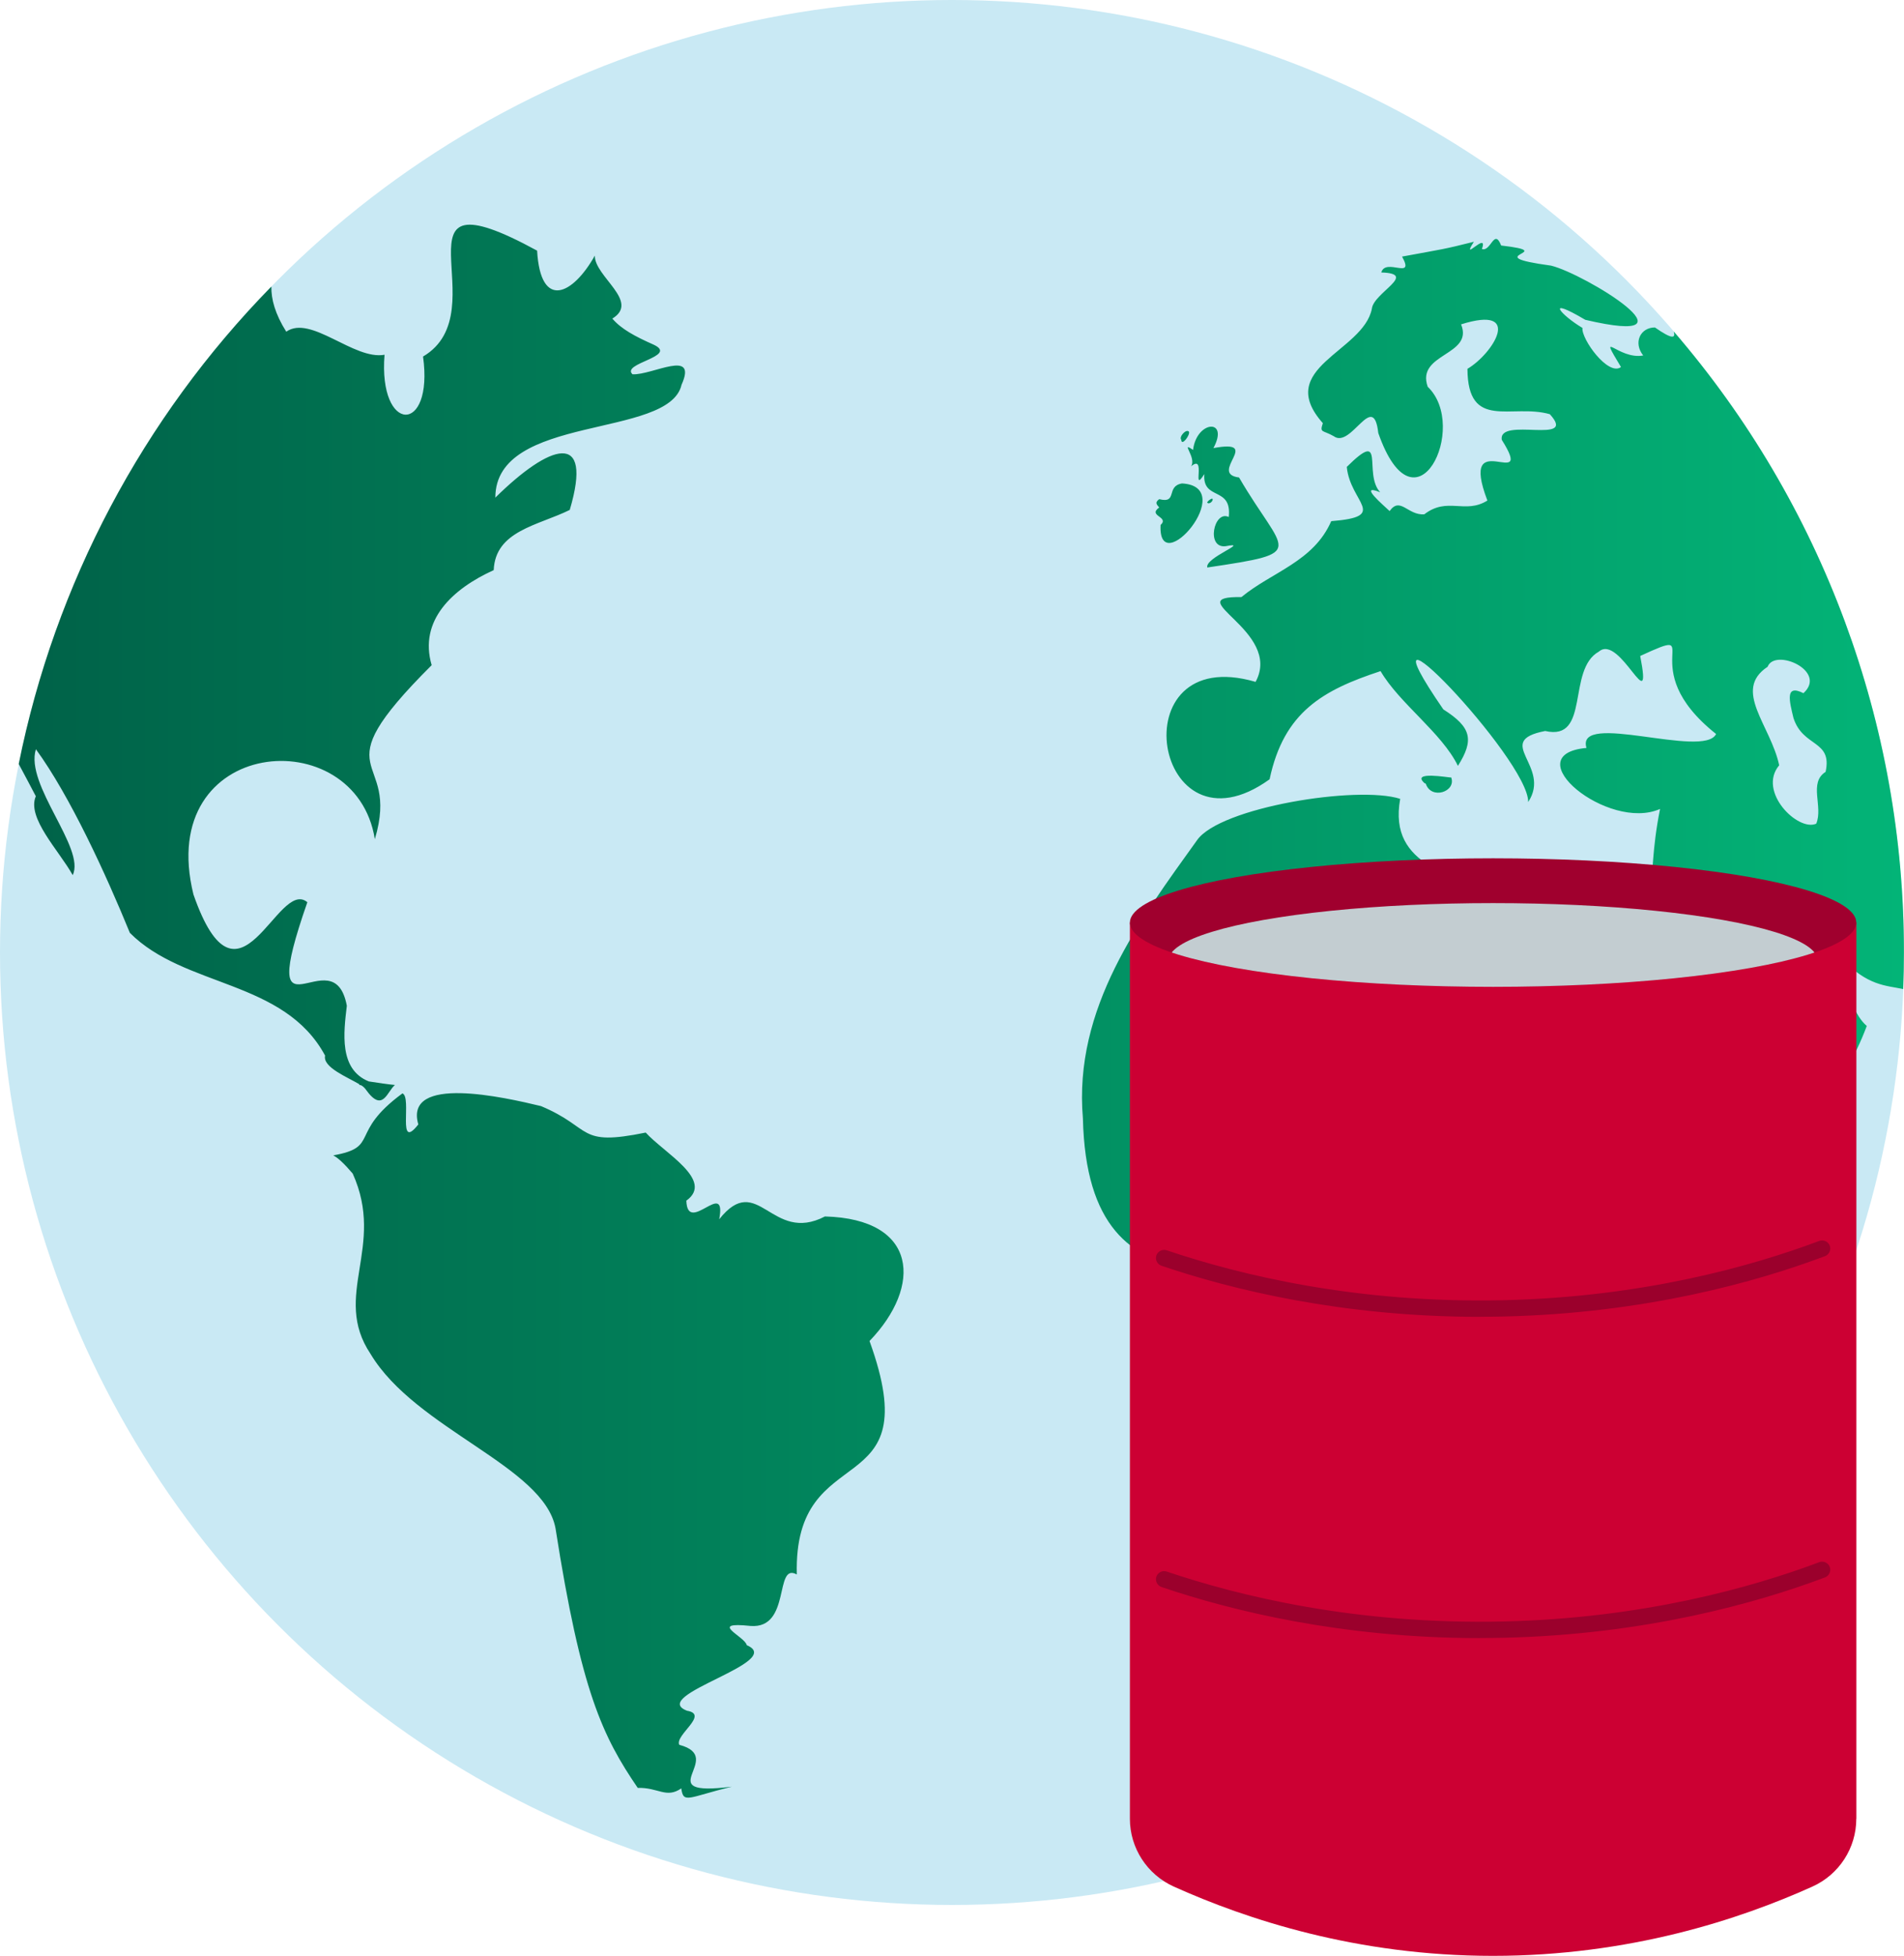
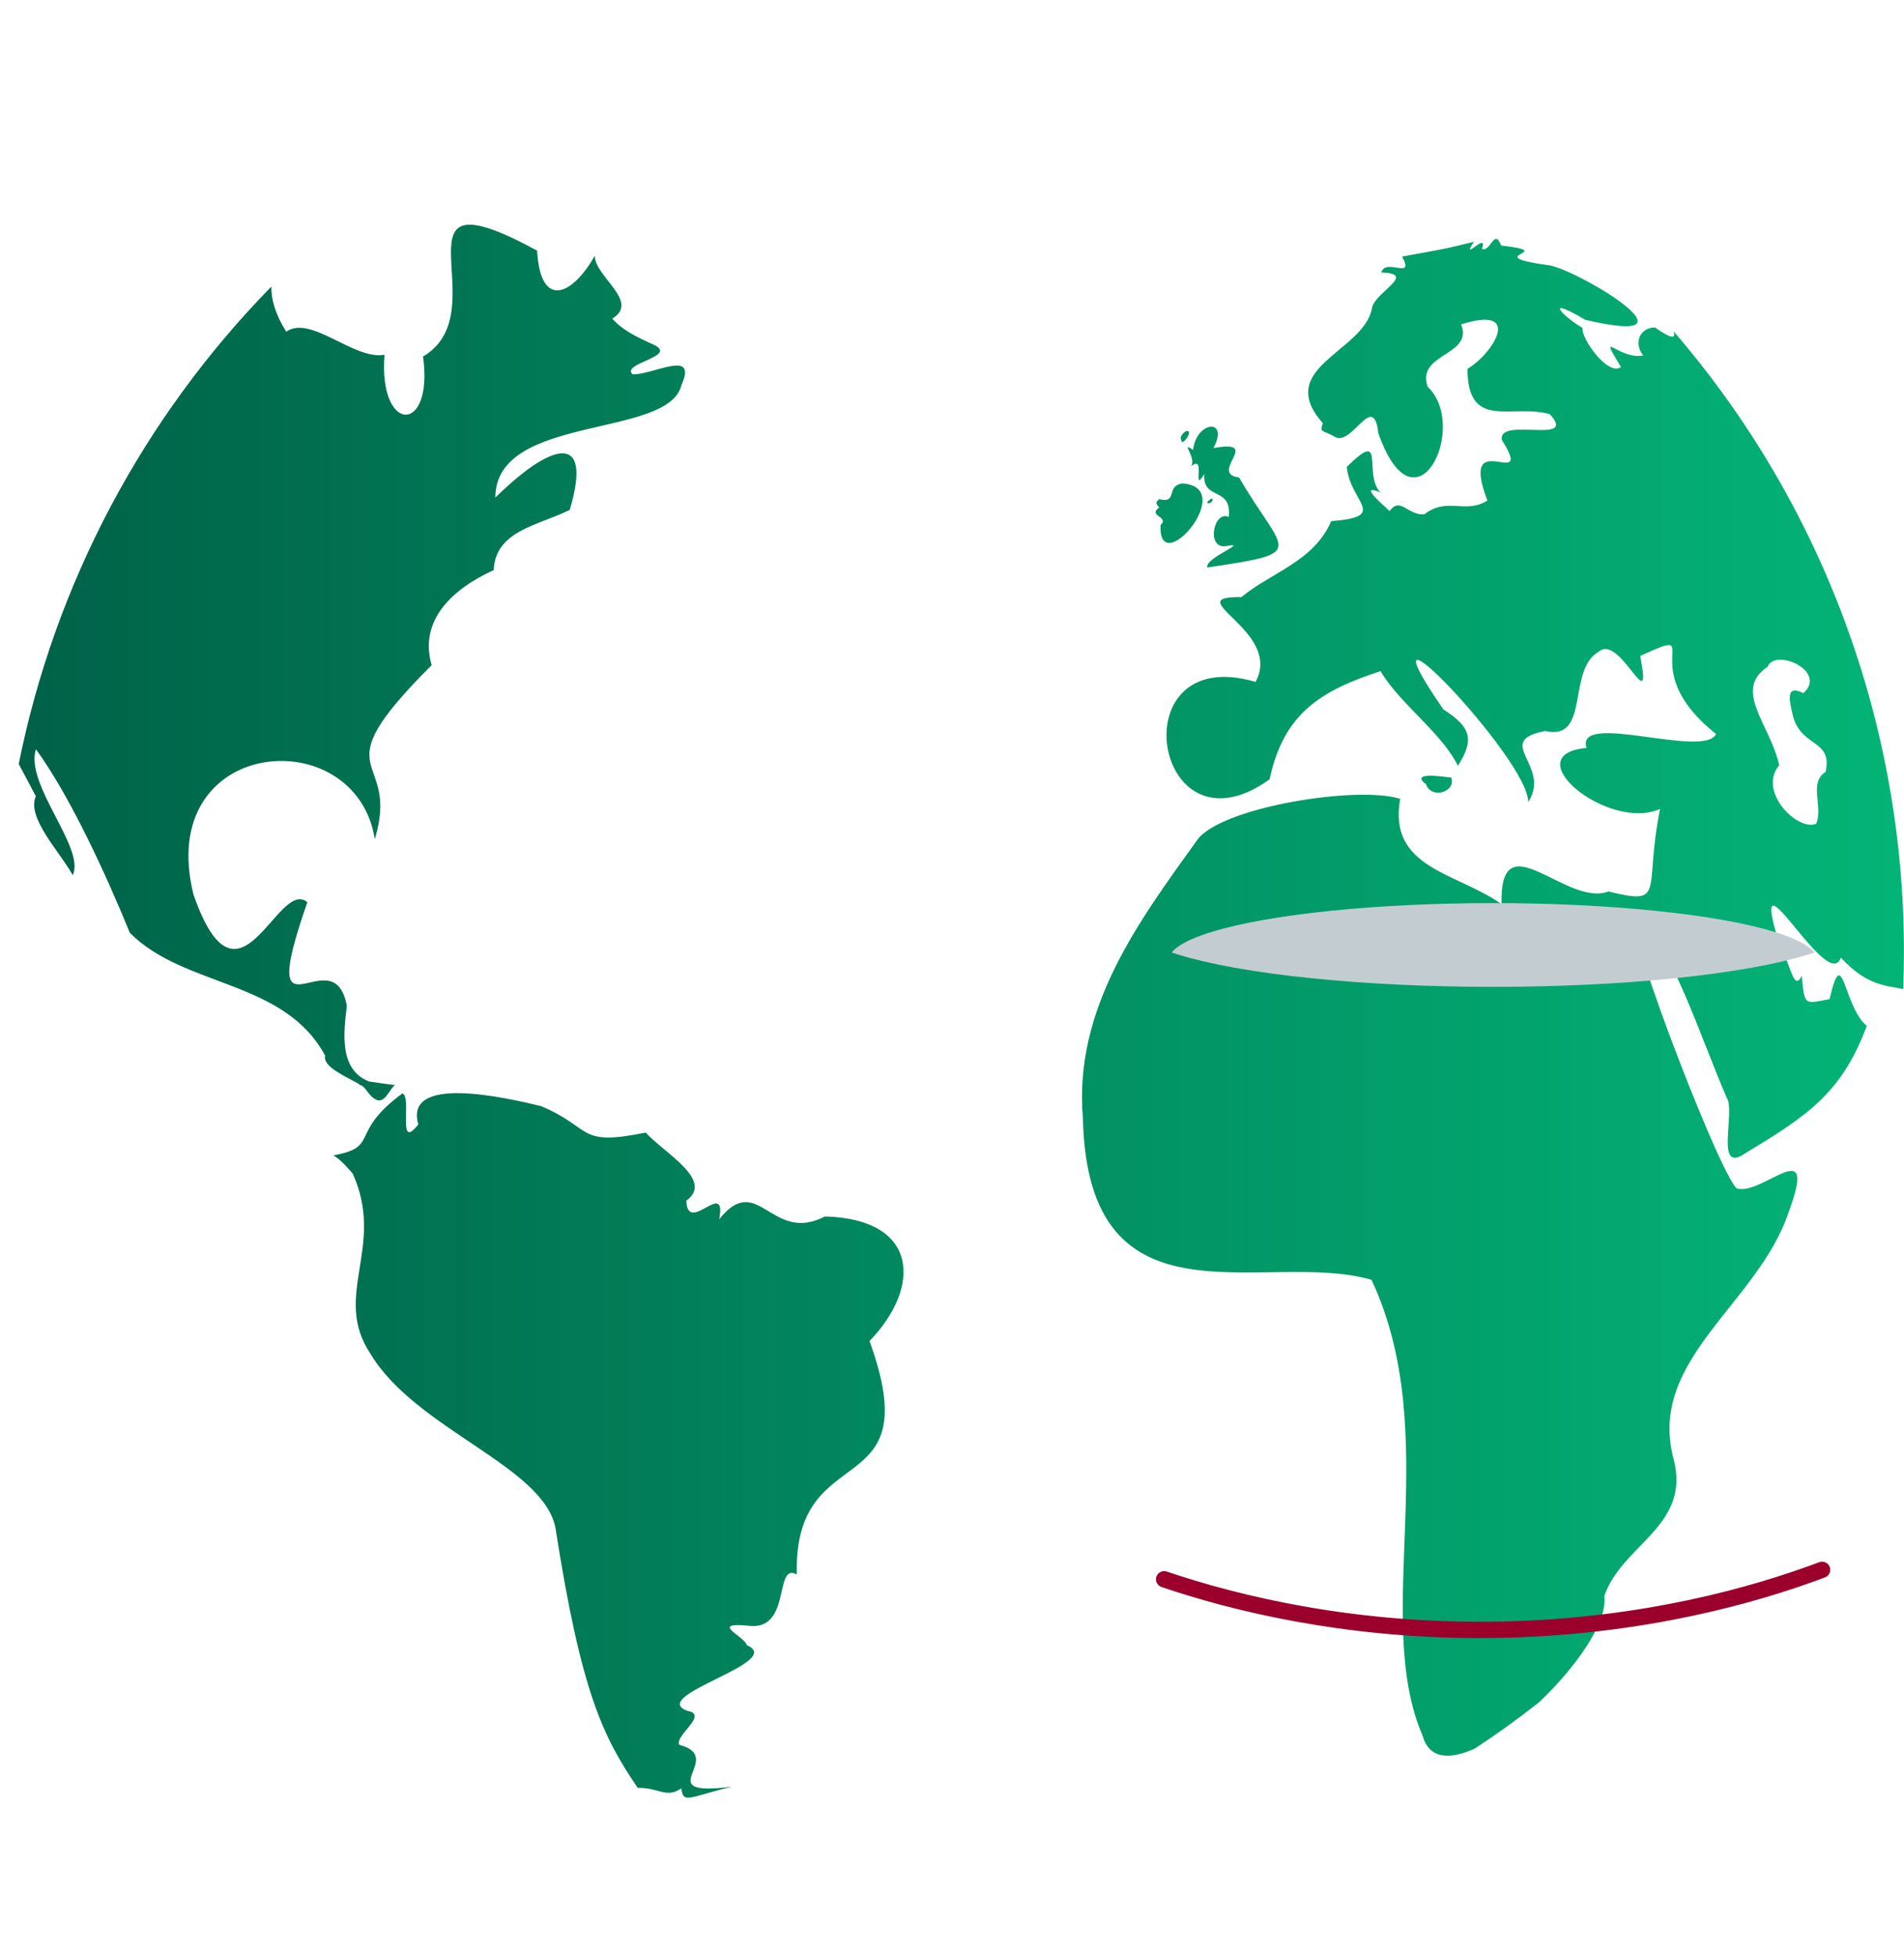
<svg xmlns="http://www.w3.org/2000/svg" id="_レイヤー_2" data-name="レイヤー 2" viewBox="0 0 233.86 240.12">
  <defs>
    <style>
      .cls-1 {
        clip-path: url(#clippath);
      }

      .cls-2 {
        fill: none;
      }

      .cls-2, .cls-3, .cls-4, .cls-5, .cls-6, .cls-7, .cls-8 {
        stroke-width: 0px;
      }

      .cls-3 {
        fill: url(#_名称未設定グラデーション_93);
      }

      .cls-4 {
        fill: #c3cdd1;
      }

      .cls-5 {
        fill: #c03;
      }

      .cls-6 {
        fill: #c9e9f4;
      }

      .cls-7 {
        fill: #a0002e;
      }

      .cls-8 {
        fill: #9b002c;
      }
    </style>
    <linearGradient id="_名称未設定グラデーション_93" data-name="名称未設定グラデーション 93" x1="2.3" y1="124.14" x2="233.86" y2="124.14" gradientUnits="userSpaceOnUse">
      <stop offset="0" stop-color="#006248" />
      <stop offset="1" stop-color="#03b477" />
    </linearGradient>
    <clipPath id="clippath">
      <ellipse class="cls-2" cx="183.39" cy="113.26" rx="44.61" ry="7.89" />
    </clipPath>
  </defs>
  <g id="_レイヤー_25" data-name="レイヤー 25">
    <g>
-       <circle id="_楕円形_719" data-name="楕円形 719" class="cls-6" cx="116.93" cy="116.93" r="116.93" />
      <path id="_パス_51508" data-name="パス 51508" class="cls-3" d="M101.34,149.33c-6.62,3.45-8.22-5.65-13,.35.94-5.11-3.9,2.03-4.04-2.28,3.48-2.5-2.74-5.87-4.99-8.36-8.51,1.74-6.41-.54-12.86-3.25-4.43-1.07-16.85-3.91-15.07,2.25-2.67,3.4-.74-3.36-1.95-3.81-6.67,4.9-2.69,6.58-8.5,7.61.54.27,1.29.94,2.39,2.23,4.08,9.01-2.6,14.98,2.19,22.14,5.55,9.27,21.29,13.77,22.72,21.4,3.14,20.09,5.79,25.56,10.1,31.88,2.53-.07,3.5,1.34,5.35.06.26,1.94.85,1.09,6.22-.21-10.46,1.32-.52-3.57-6.47-5.14-.56-1.19,3.71-3.72.96-4.18-4.89-1.88,12.25-5.97,7.33-8.05-.18-1.05-4.89-2.93.48-2.36,5.01.37,2.87-7.86,5.67-6.32-.45-17.12,16.3-8.32,8.93-28.66,6.48-6.71,5.98-14.98-5.45-15.29ZM48.52,133.2c-.9-.09-1.95-.24-3.22-.44-3.69-1.48-3.09-5.99-2.7-9.29-1.65-8.81-11.36,5.95-4.85-12.71-3.68-3.09-8.41,15.05-13.99-.95-4.79-19.42,19.94-21.46,22.28-6.79,3.25-10.88-7.13-7.31,6.98-21.36-1.61-5.5,2.55-9.37,7.62-11.67.2-4.84,5.45-5.47,9.34-7.39,2.95-9.96-2.49-8.06-9.14-1.51,0-10.33,21.34-7.18,22.87-13.85,2.02-4.5-3.58-1.17-6.02-1.29-1.46-1.36,5.65-2.18,2.63-3.62-2.34-1.04-4.01-1.93-5.11-3.22,3.45-2.1-2.2-5.16-2.15-7.73-2.71,4.84-6.67,6.71-7.09-.61-19.04-10.37-4.5,7.4-14.01,13,1.33,9.62-5.51,9.48-4.73-.22-3.76.69-9.06-4.95-12.07-2.83-1.37-2.17-1.86-4-1.83-5.54C17.53,51.32,6.75,71.67,2.3,93.79c.71,1.33,1.42,2.65,2.1,3.96-1.14,2.65,2.82,6.63,4.53,9.68,1.61-3.29-5.9-11.08-4.52-15.45,4.18,5.72,8.61,15.37,11.54,22.54,6.71,6.75,18.94,5.72,23.98,15.07-.32,1.45,2.76,2.64,4.26,3.55-.04.02-.07.04-.11.06.09,0,.17.02.25.02.25.13.46.33.62.56,2.08,2.91,2.6.18,3.57-.59ZM146.28,57.26c1.96-1.64.02,3.5,1.64.94-.25,3.32,3.42,1.44,3,5.27-1.83-.89-2.83,3.92-.35,3.58,3.11-.6-2.64,1.42-2.28,2.62,12.62-1.88,9.38-1.62,3.9-11.05-3.85-.49,3.02-4.75-3.15-3.61,1.98-3.69-2.08-3.39-2.5.23-1.67-1.17.5.97-.26,2.03ZM226.12,117.58c3.22,3.47,5.52,3.39,7.64,3.84.06-1.49.09-2.98.09-4.49.04-27.98-9.99-55.04-28.27-76.23.24.82-.15,1.01-2.31-.5-1.79,0-2.7,1.86-1.44,3.44-3.09.57-5.72-3.53-2.73,1.42-1.58,1.18-4.92-3.5-4.73-4.8-2.67-1.59-4.73-4,.34-1,14.85,3.48-.08-5.66-4.2-6.65-9.46-1.29,1.4-1.6-6.13-2.47-.86-2.19-1.26.81-2.36.43.82-2.34-2.71,1.82-.99-.89-3.77.95-3.72.88-8.82,1.82,1.63,2.95-2.03.09-2.55,1.95,4.57.14-.94,2.47-1.16,4.45-1.04,5.32-12.07,7.23-6.02,14.05-.41,1.24-.04.81,1.34,1.6,2.14,1.59,4.87-5.72,5.47-.39,4.56,13.03,11.21-.77,6.07-5.68-1.46-4.14,5.67-3.79,4.1-7.66,7.71-2.43,3.93,3.61.78,5.46.04,7.66,5.43,4.23,10.12,5.57,3.52,3.86-6.37.24-5.9,3.15,4.22,6.71-5.41-2.11-1.77,7.45-2.77,1.72-4.89-.51-7.75,1.69-2.05.15-2.94-2.23-4.26-.4-.69-.66-3.97-3.43-1.16-2.31-2.13-2.3.8-7.97-4.1-3.11.42,4.4,5.26,6.09-1.91,6.66-2.17,4.98-7.29,6.23-11.03,9.32-7.94-.11,5.15,4.11,1.74,10.41-16.93-4.95-12.53,22.22,1.72,11.96,1.75-8.27,6.54-10.95,13.63-13.28,2.29,3.94,7.53,7.58,9.5,11.63,2.01-3.18,1.67-4.74-1.79-6.93-11.6-16.86,10.53,6.14,10.42,11.37,2.94-4.43-4.42-7.46,2.09-8.72,5.59,1.29,2.61-7.54,6.6-9.75,2.6-2.24,6.65,8.68,5.07.54,8.57-3.94-1.18,1.23,9.32,9.58-1.49,3.08-17.3-2.88-15.92,1.71-8.86.81,2.64,10.32,9.04,7.49-2.05,10.13.86,11.9-6.34,10.13-5.19,1.98-13.39-8.94-13.13,1.56-5.47-3.9-13.99-4.36-12.45-12.93-5.24-1.68-22.17,1.04-24.96,5.09-7.02,9.79-15.18,20.57-14.01,34.15.62,26.62,22.48,16.02,35.45,19.81,8.96,19.12-.02,41.49,6.28,55.97.78,2.86,3.31,2.97,6.41,1.57,2.71-1.78,5.34-3.67,7.88-5.67,4.63-4.39,8.46-9.91,8.02-13.05,2.15-6.34,10.71-8.59,8.5-16.87-3.23-12.16,10.34-18.98,14.12-30.2,3.73-10.03-3.08-2.09-6.34-2.96-2.29-1.95-15.55-36.82-11.82-32.2,3.41,1.27,7.46,13.9,10.58,21.06,1.13,1.66-1.56,9.54,2.3,6.79,7.85-4.7,11.87-7.53,14.9-15.61-2.94-2.48-2.91-10.44-4.57-3.3-3.09.6-3.08.88-3.41-2.87-1.02,2.17-1.48-1.86-2.51-3.13-4.76-14.76,5.6,5.53,7.29.95ZM217.11,81.85c.9-2.32,7.39.51,4.4,3.25-2.32-1.18-1.71,1.03-1.23,3.03,1.16,3.66,4.81,2.67,3.95,6.63-2.12,1.34-.27,4.26-1.15,6.36-2.23,1.01-7.26-3.94-4.55-7.17-1.05-4.93-5.76-9.21-1.43-12.09h0ZM146.03,52.99c-.34-.38-1.26.64-.94,1,.03.86,1.13-.61.94-1h0ZM148.94,61.37c.1-.43-.72.2-.66.34.18.22.61-.06.66-.34h0ZM178.25,95.45c-.2.04-5.06-.86-3.26.71l.13.04c.65,2.02,3.76,1.01,3.13-.75h0ZM142.55,64.45c-.36,6.95,9.69-4.71,2.63-5.1-2.02.34-.48,2.51-2.8,1.93-.63.46-.23.71,0,1.02-1.46,1.06,1.29,1.12.17,2.15h0Z" />
      <g>
        <g>
-           <path class="cls-5" d="M228,223.28c0,3.6-2.12,6.86-5.4,8.33-8.9,4.01-22.45,8.5-39.23,8.5-16.76,0-30.29-4.5-39.19-8.5-3.28-1.48-5.4-4.73-5.4-8.33,0-23.69,0-47.37,0-71.06,0-12.99,0-25.98,0-38.97h89.23v110.02Z" />
-           <ellipse class="cls-7" cx="183.39" cy="113.26" rx="44.61" ry="7.89" />
-         </g>
+           </g>
        <g class="cls-1">
          <ellipse class="cls-4" cx="183.39" cy="117.92" rx="39.87" ry="7.05" />
        </g>
-         <path class="cls-8" d="M181.78,161.66c-16.95,0-30.54-3.36-39.12-6.27-.52-.18-.8-.75-.63-1.27.18-.52.75-.8,1.27-.63,8.92,3.02,23.34,6.54,41.35,6.13,17.09-.39,30.53-4.17,38.8-7.28.51-.19,1.09.07,1.29.58.19.52-.07,1.09-.58,1.29-8.41,3.16-22.09,7.01-39.46,7.41-.98.02-1.96.03-2.92.03Z" />
        <path class="cls-8" d="M181.78,201.1c-16.95,0-30.54-3.36-39.12-6.27-.52-.18-.8-.75-.63-1.27.18-.52.75-.8,1.27-.63,8.92,3.02,23.34,6.54,41.35,6.13,17.09-.39,30.53-4.17,38.8-7.28.51-.19,1.09.07,1.29.58.19.52-.07,1.09-.58,1.29-8.41,3.16-22.09,7.01-39.46,7.41-.98.02-1.96.03-2.92.03Z" />
      </g>
    </g>
  </g>
</svg>